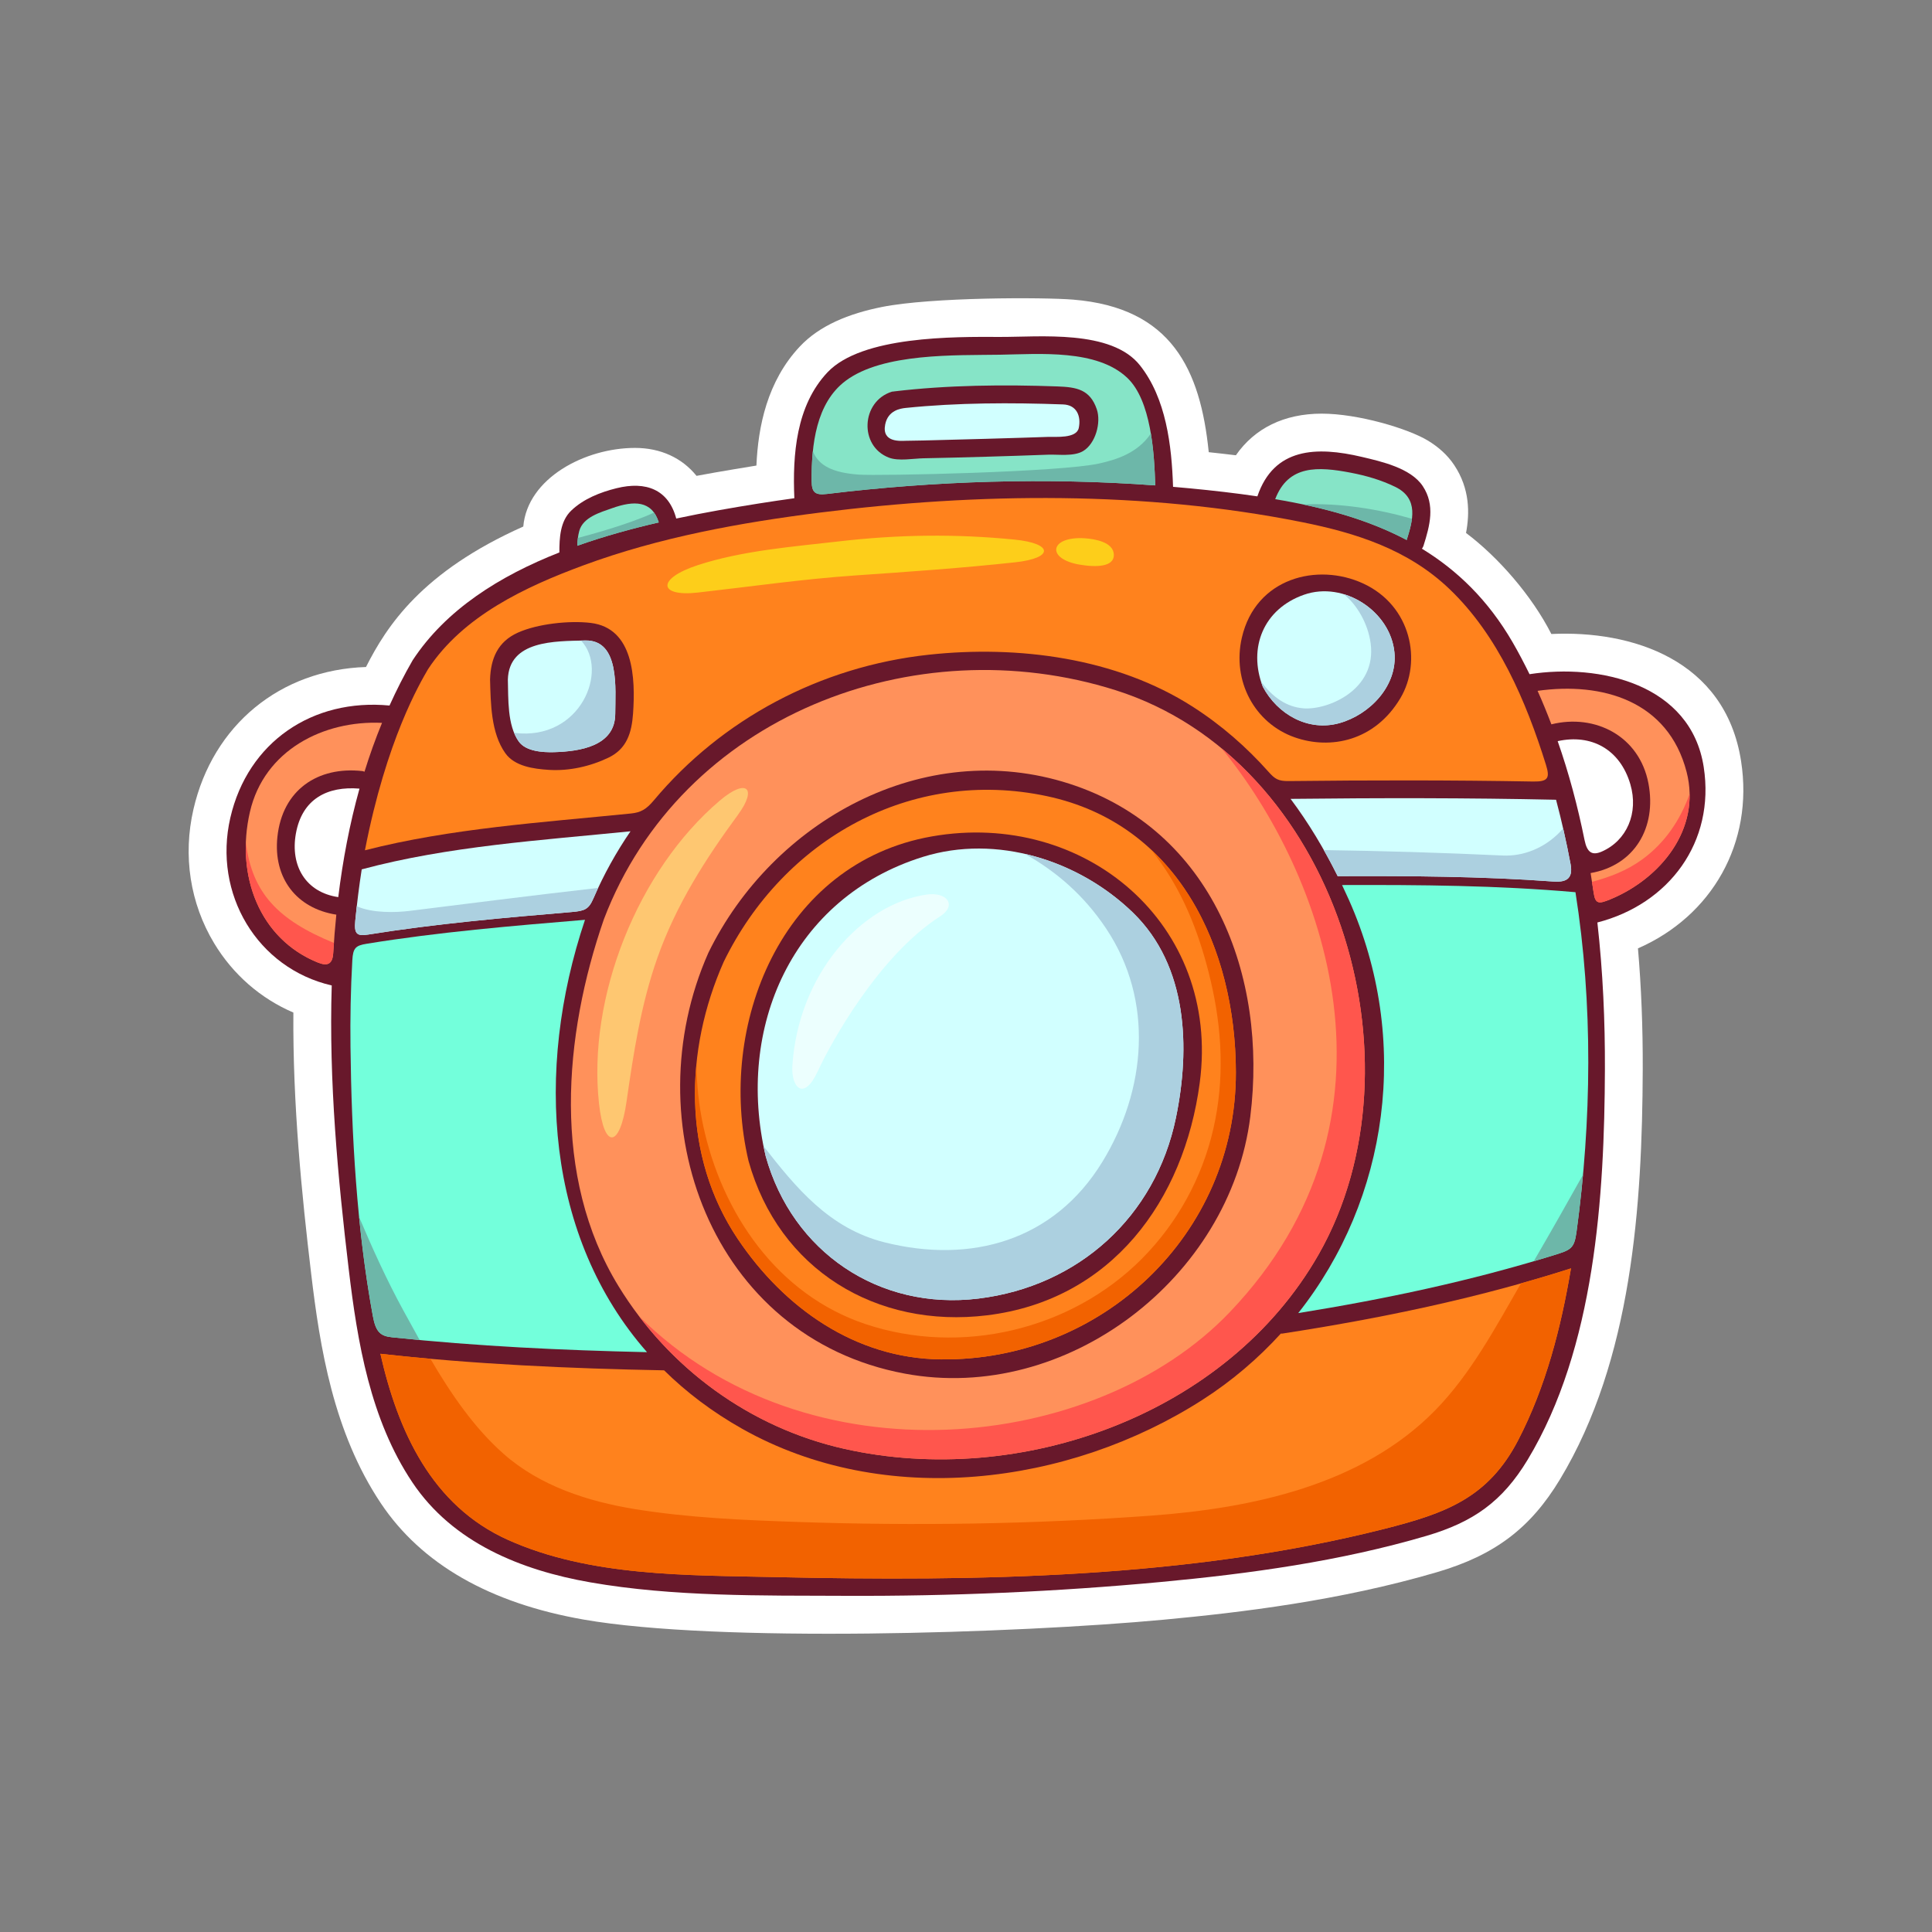
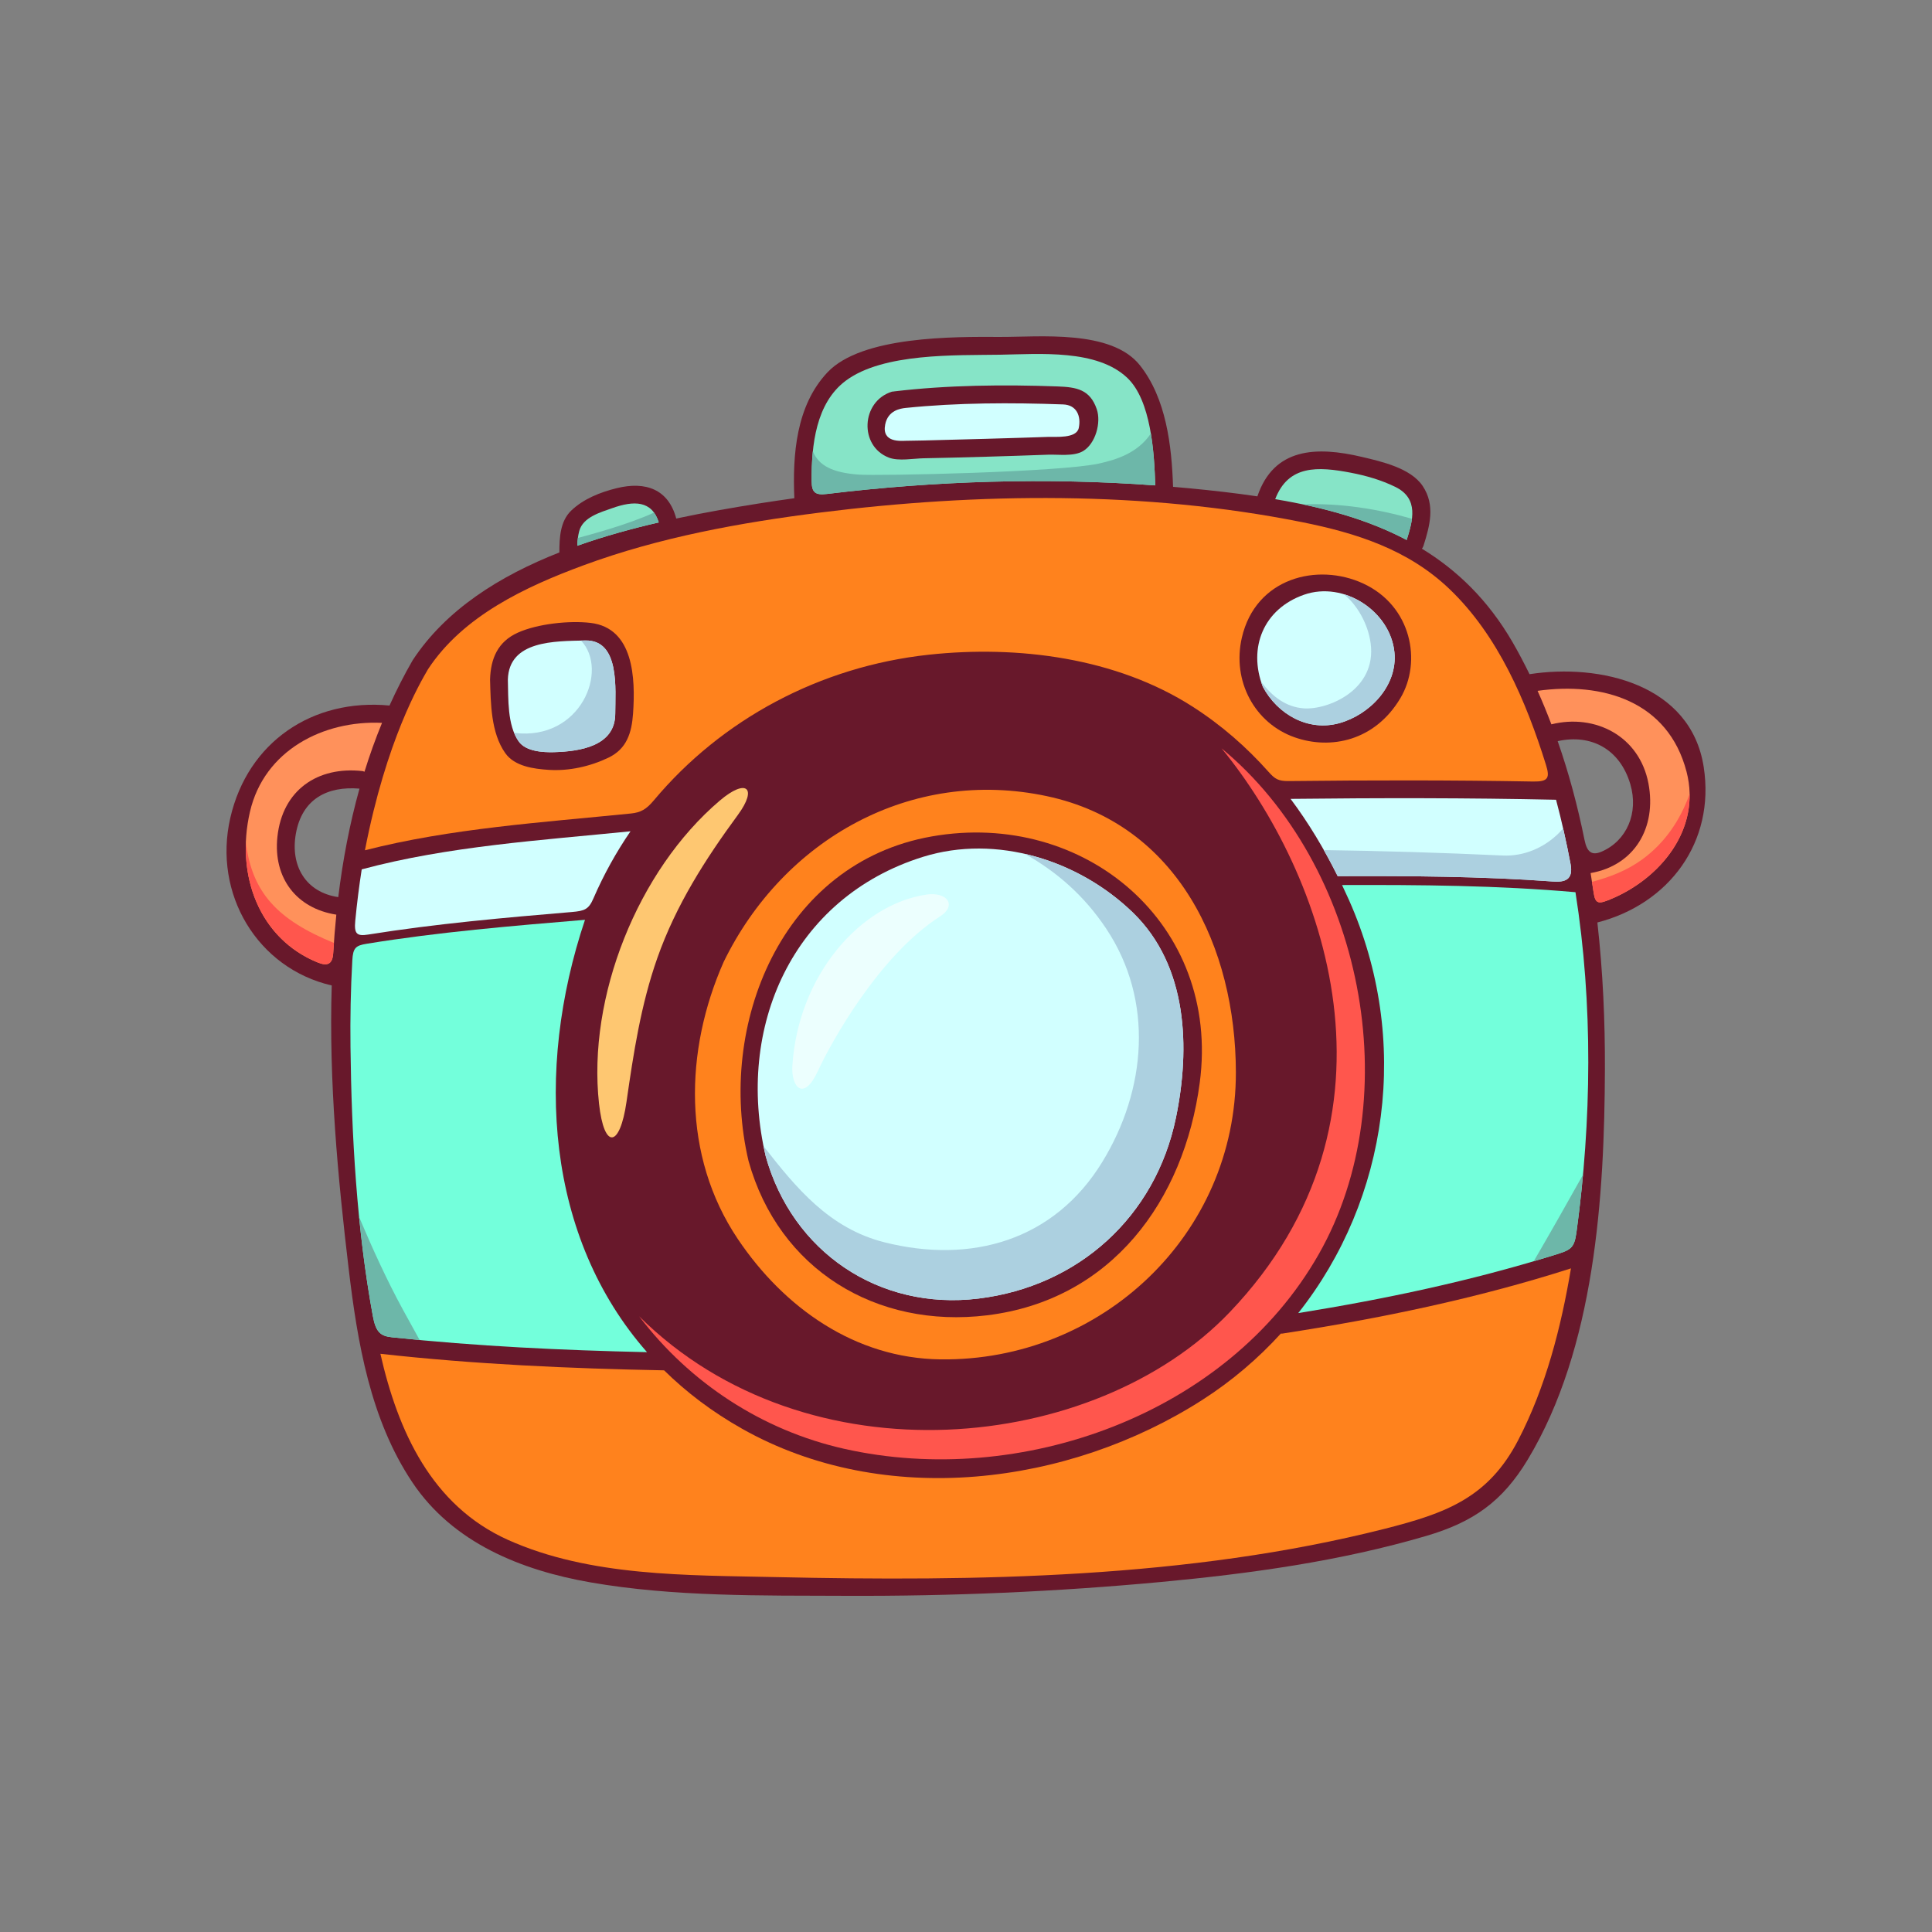
<svg xmlns="http://www.w3.org/2000/svg" id="Travel" height="512" viewBox="0 0 1000 1000" width="512">
  <rect x="0" y="0" width="1000" height="1000" fill="#808080" stroke="none" />
  <g>
-     <path d="m151.851 524.101c-.364 47.42 4.371 94.532 9.19 135.028 4.554 38.261 11.473 82.164 36.105 118.994 21.021 31.428 56.349 51.672 105.002 60.17 69.043 12.062 223.776 7.186 300.41.036 39.318-3.671 90.904-9.78 141.231-24.578 29.937-8.8 48.384-22.731 63.683-48.091 37.252-61.747 42.543-141.846 42.807-212.054.082-21.684-.75-42.713-2.475-62.724 38.396-16.822 59.922-54.59 53.391-96.837-8.164-52.836-56.955-67.873-98.215-65.886-10.146-19.955-27.597-39.854-44.164-52.304 1.93-10.135 2.031-22.828-6.074-35.066-3.573-5.394-8.331-9.491-13.525-12.66-10.265-6.263-36.181-14.026-55.123-14.026-19.383 0-34.687 7.536-44.404 21.547-4.59-.564-9.275-1.095-14.045-1.595-4.314-42.819-19.274-74.788-70.105-78.964-15.447-1.27-73.424-1.331-99.102 3.813-17.101 3.425-32.214 9.567-42.432 20.428-16.863 17.927-21.61 41.394-22.484 61.641-.662.103-20.152 3.269-30.998 5.329-7.488-9.268-18.572-14.461-31.823-14.461-25.981 0-55.698 15.698-57.845 40.693-52.442 23.371-70.658 51.427-81.416 72.707-44.403 1.455-79.254 30.028-89.306 73.627-5.55 24.068-1.745 48.699 10.713 69.363 9.769 16.199 24.011 28.571 41.004 35.87z" fill="#fff" />
    <g>
      <path d="m881.846 397.037c-6.646-43.014-53.912-53.692-90.162-48.08-2.771-5.617-5.652-11.174-8.795-16.584-12.644-21.777-28.58-37.17-46.912-48.373.32-.418.619-.862.803-1.447 3.34-10.544 6.164-21.098-.361-30.946-6.184-9.334-21.465-12.743-31.475-15.106-23.662-5.593-45.592-4.751-54.127 20.413-2.842-.416-5.689-.825-8.568-1.201-11.647-1.516-23.348-2.737-35.077-3.731-.697-21.468-3.574-45.73-17.115-62.856-14.793-18.709-52.056-14.634-72.445-14.732-23.746-.112-71.554-.542-89.339 18.359-16.213 17.233-18.081 42.526-17.121 65.124-6.188.863-12.365 1.769-18.523 2.75-13.321 2.127-27.78 4.604-42.607 7.765-3.98-15.005-15.655-19.459-30.872-15.701-8.433 2.082-17.135 5.52-23.458 11.568-5.802 5.551-6.153 14.157-6.159 21.687-30.909 12.151-58.749 29.612-75.943 55.806-4.412 7.634-8.367 15.461-11.976 23.431-39.737-3.8-73.333 18.799-82.393 58.09-9.085 39.406 13.993 77.934 52.486 86.798-1.539 49.703 3.22 99.996 8.782 146.75 4.535 38.113 11.209 77.935 32.938 110.423 20.936 31.301 56.334 45.521 92.097 51.768 43.132 7.535 88.732 6.798 132.354 6.979 54.35.229 108.752-2.104 162.865-7.15 46.25-4.317 92.879-10.739 137.531-23.867 24.168-7.106 39.336-17.704 52.436-39.419 34.871-57.797 39.748-136.371 39.992-202.013.095-24.868-1.018-50.512-3.899-76.068 37.049-9.543 61.047-41.592 55.043-80.437zm-706.761 67.309c-16.827-2.479-24.896-16.163-21.949-32.811 3.197-18.063 16.336-24.725 32.936-23.342-5.099 18.272-8.66 37.068-10.987 56.153zm654.017-23.584c-5.006 2.195-7.636.516-8.945-5.956-3.528-17.422-8.078-34.58-13.904-51.186 17.286-3.841 32.258 4.103 37.604 22.28 4.39 14.937-1.847 29.204-14.755 34.862z" fill="#68182b" />
      <g fill="#d1ffff">
        <path d="m675.012 307.81c-20.985 7.324-29.153 27.408-21.383 47.645 7.545 14.212 23.375 23.402 39.707 18.826 15.584-4.367 30.157-19.265 28.418-36.674-2.125-21.231-26.158-36.983-46.742-29.797z" />
        <path d="m803.776 456.261c6.147.45 10.69-.793 9.149-9.002-2.108-11.229-4.595-22.348-7.512-33.309-45.799-.993-91.608-.965-137.414-.454 9.298 12.412 17.351 25.843 24.388 39.999 37.104-.14 74.356.056 111.389 2.766z" />
        <path d="m550.252 209.328c-26.806-.968-54.632-.941-81.458 1.819-2.722.28-9.184 1.241-10.622 8.575-1.876 9.573 8.218 8.46 10.829 8.423 3.003-.043 6.006-.091 9.009-.153 10.683-.221 53.683-1.439 64.497-1.859 3.701-.145 14.685.997 15.86-4.609 1.27-6.038-.98-11.937-8.115-12.196z" />
        <path d="m286.734 389.318c13.404-.364 31.71-3.104 31.715-19.893.005-12.666 2.541-38.332-15.564-37.908-15.681.367-39.425-.108-40.018 20.207.29 9.834-.373 23.577 5.612 32.031 3.692 5.218 12.503 5.717 18.255 5.563z" />
        <path d="m477.702 443.517c-67.635 21.104-97.086 88.359-81.377 154.938 13.784 49.533 58.677 79.975 110.126 73.682 51.74-6.33 91.609-42.342 102.195-93.537 7.479-36.166 6.176-78.581-22.162-106.144-27.894-27.133-70.658-40.835-108.782-28.939z" />
        <path d="m183.889 476.552c-.651 6.767.717 8.133 6.683 7.177 34.879-5.589 70.217-8.711 105.414-11.673 6.656-.56 8.724-1.389 11.175-7.054 5.322-12.306 11.777-23.894 19.186-34.724-46.291 4.66-94.309 7.662-139.123 19.707-1.376 8.812-2.477 17.678-3.335 26.567z" />
      </g>
      <g fill="#ff821d">
        <path d="m750.199 304.831c-21.33-20.361-48.049-28.925-76.465-34.608-80.957-16.197-167.344-15.213-248.991-4.952-41.486 5.212-83.471 12.827-122.815 27.368-29.951 11.068-62.276 26.162-80.393 53.757-4.108 7.109-21.533 36.394-32.641 93.707 44.518-11.391 91.896-14.417 137.632-19.035 5.145-.52 7.982-2.124 11.92-6.828 35.109-41.947 86.041-69.291 142.281-75.361 45.988-4.965 96.994 1.484 136.625 26.912 14.919 9.573 27.88 20.941 39.223 33.685 3.298 3.705 5.03 4.864 10.427 4.803 42.169-.473 84.345-.523 126.51.235 7.939.143 8.786-1.896 6.64-8.769-10.238-32.776-24.757-66.861-49.953-90.914zm-422.539 64.593c-.702 9.869-3.237 18.184-12.693 22.728-9.431 4.533-20.422 7.017-30.936 6.327-7.705-.502-17.632-1.777-22.497-8.652-7.467-10.544-7.512-25.729-7.878-38.104.318-10.939 4.026-19.579 14.354-24.252 10.229-4.625 26.739-6.362 37.698-5.056 22.31 2.662 23.257 28.65 21.952 47.009zm397.147-8.002c-13.201 22.117-36.08 26.761-54.681 20.221-20.69-7.273-32.526-29.137-27.342-51.6 7.15-30.989 39.159-38.924 62.748-28.055 25.126 11.577 30.559 40.533 19.275 59.434z" />
        <path d="m541.872 412.091c-70.345-14.965-136.305 22.314-167.27 85.722-20.363 45.907-21.591 100.501 7.255 143.446 23.941 35.646 60.712 61.813 104.969 62.355 83.296 1.021 153.053-64.539 152.862-148.682-.146-64.261-29.835-128.38-97.816-142.841zm79.116 148.329c-8.097 61.001-45.646 112.499-110.067 120.38-57.278 7.007-107.817-23.629-123.479-79.896-16.547-70.135 16.955-154.246 94.805-167.964 79.246-13.965 149.625 45.481 138.741 127.48z" />
        <path d="m262.89 797.024c42.431 19.084 92.881 18.263 138.61 19.277 103.944 2.305 213.717.718 315.038-24.953 31.623-8.014 53.729-15.957 69.277-45.932 14.28-27.523 22.198-58.347 27.317-88.908-48.78 15.628-98.916 25.979-149.519 33.769-.235.035-.429-.034-.651-.028-11.742 12.904-25.281 24.492-40.582 34.308-69.224 44.401-164.563 56.495-238.224 14.989-15.455-8.709-28.879-18.901-40.42-30.263-49.029-.937-98.093-3.116-146.844-8.565 9.07 39.97 26.455 78.519 65.998 96.306z" />
      </g>
      <g fill="#ff915b">
-         <path d="m577.441 357.254c-104.19-32.976-224.817 13.459-264.854 118.517-20.874 60.255-27.197 133.193 7.554 189.945 26.015 42.483 68.067 73.231 116.861 84.196 90.952 20.438 198.168-17.459 245.548-100.674 56.674-99.524 9.075-255.842-105.109-291.984zm69.713 220.703c-10.343 83.229-94.949 148.673-178.869 133.018-100.425-18.737-140.426-130.358-101.633-217.813 33.289-68.169 111.439-111.824 186.846-87.51 73.976 23.857 102.72 99.382 93.656 172.305z" />
        <path d="m872.964 399.486c-9.518-36.726-43.604-46.628-77.117-41.906 2.573 5.687 4.916 11.486 7.151 17.333 22.611-5.617 45.576 6.033 50.234 30.594 4.347 22.941-7.282 42.469-29.936 46.391.555 3.384 1.082 6.772 1.573 10.166.874 6.037 2.788 5.824 8.529 3.469 25.77-10.575 47.291-36.233 39.566-66.047z" />
        <path d="m129.365 420.225c-7.604 32.975 4.998 65.789 35.135 77.968 5.173 2.09 7.632.705 7.973-4.871.405-6.655.933-13.292 1.605-19.9-20.509-3.193-32.735-18.84-30.499-40.21 2.539-24.285 20.847-36.69 44.024-34.102.4.045.705.215 1.052.334 2.653-8.569 5.674-17.006 9.083-25.295-30.271-1.42-61.009 14.142-68.373 46.076z" />
      </g>
      <g fill="#86e4c7">
        <path d="m420.115 249.039c.055 5.731 1.665 7.392 7.932 6.631 56.217-6.81 113.402-8.57 169.902-4.432-.494-17.079-2.187-43.925-14.408-55.604-15.717-15.021-45.574-12.363-65.932-12.035-22.934.373-60.515-.998-79.87 13.477-15.374 11.496-17.8 33.233-17.624 51.963zm41.482-46.291c.383-.119.709-.08 1.06-.108.061-.011.102-.047.164-.056 27.654-3.293 56.708-3.575 84.511-2.571 9.953.363 16.845 1.572 20.347 11.77 2.379 6.921-.623 17.916-7.138 21.731-4.872 2.853-12.721 1.634-18.032 1.831-10.816.396-21.633.763-32.449 1.066-10.684.302-21.364.594-32.047.792-5.209.097-12.904 1.576-17.896-.328-15.567-5.932-14.44-29.11 1.48-34.127z" />
        <path d="m699.273 244.698c-17.162-3.304-32.462-4.11-39.233 13.672 24.677 4.142 47.685 10.371 68.05 21.133 3.146-9.956 6.533-21.449-5.941-27.519-7.255-3.529-14.97-5.763-22.876-7.286z" />
        <path d="m298.802 282.481c13.824-4.894 28.09-8.823 42.174-12.079-3.549-11.431-12.913-11.354-24.06-7.396-6.135 2.181-15.147 4.646-17.097 11.833-.692 2.553-.928 5.081-1.017 7.642z" />
      </g>
      <g fill="#73ffdb">
        <path d="m815.976 637.786c7.838-57.428 8.648-117.94-.518-175.983-40.122-3.54-80.547-3.846-120.811-3.708 1.217 2.55 2.405 5.12 3.559 7.713 32.209 72.318 20.558 154.739-26.239 213.848 44.671-7.21 88.94-16.537 132.166-29.934 8.817-2.731 10.667-3.33 11.843-11.936z" />
        <path d="m192.982 681.134c1.512 8.235 3.848 10.396 9.783 11.026 43.887 4.666 88.019 6.735 132.135 7.718-52.118-59.271-58.378-145.548-32.103-223.789-37.724 3.159-75.669 6.314-113.053 12.406-5.647.918-7.018 2.138-7.383 8.548-.857 15.013-1.125 30.019-.947 44.867.544 45.902 3.201 93.645 11.568 139.224z" />
      </g>
      <path d="m372.53 414.418c-42.502 36.177-68.563 101.67-62.477 156.826 2.649 24.009 10.803 22.833 14.226-.956 3.62-25.154 7.406-50.152 15.939-74.386 9.682-27.493 24.866-51.176 41.739-74.151 10.259-13.968 4.38-19.086-9.427-7.333z" fill="#fec771" />
-       <path d="m361.152 306.713c27.044-3.041 54-6.957 81.197-8.839 27.938-1.933 55.514-3.826 83.153-6.831 20.037-2.179 19.71-9.762-.428-11.754-30.312-3-60.106-2.66-91.234.977-22.256 2.6-49.342 4.6-72.777 12.29-21.35 7.004-20.256 16.445.089 14.157zm197.828-14.429c8.683 1.443 17.728 1.096 17.546-5.191-.191-6.609-10.134-8.147-14.949-8.47-18.257-1.218-20.409 10.7-2.597 13.661z" fill="#fdce1a" />
      <g fill="#ff564d">
        <path d="m164.499 498.193c5.173 2.09 7.632.705 7.973-4.871.107-1.754.246-3.503.37-5.255-29.234-11.978-42.34-26.028-45.584-51.95-.956 27.152 11.977 51.866 37.241 62.076z" />
        <path d="m849.914 444.91c-7.995 5.802-16.817 9.096-25.912 11.542.291 1.87.597 3.738.868 5.61.874 6.037 2.788 5.824 8.529 3.469 22.4-9.191 41.58-29.785 41.139-54.596-4.804 13.535-12.823 25.414-24.624 33.975z" />
        <path d="m636.497 679.202c-69.562 72.88-218.659 88.534-305.689 2.108 26.137 34.375 63.595 59.028 106.194 68.602 90.952 20.438 198.168-17.459 245.548-100.674 46.499-81.656 22.792-201.526-50.278-261.904 52.558 64.013 100.591 190.902 4.225 291.868z" />
      </g>
      <g fill="#6db7a9">
        <path d="m202.764 692.16c4.812.512 9.627.986 14.444 1.438-2.927-5.229-5.79-10.45-8.582-15.576-8.504-15.605-15.843-31.769-22.761-48.12 1.714 17.238 4.022 34.384 7.115 51.232 1.514 8.235 3.849 10.396 9.784 11.026z" />
        <path d="m420.115 249.039c.055 5.731 1.665 7.392 7.932 6.631 56.217-6.81 113.402-8.57 169.902-4.432-.224-7.718-.695-17.43-2.27-26.835-7.04 10.445-18.555 13.623-26.504 15.451-19.789 4.549-114.654 6.577-124.897 5.789-13.134-1.011-20.447-4.479-23.542-12.055-.524 5.196-.668 10.432-.621 15.451z" />
        <path d="m674.438 261.087c19.25 4.062 37.304 9.776 53.651 18.415 1.128-3.569 2.282-7.335 2.73-10.978-17.117-4.972-37.15-8.27-56.381-7.437z" />
        <path d="m804.133 649.722c8.817-2.731 10.667-3.33 11.843-11.937 1.343-9.839 2.474-19.771 3.39-29.763-8.381 15-16.865 29.941-25.505 44.792 3.429-1.008 6.855-2.033 10.272-3.092z" />
        <path d="m340.976 270.402c-.637-2.051-1.463-3.726-2.451-5.08-13.649 6.285-33.962 11.665-39.406 13.115-.175 1.345-.27 2.69-.317 4.044 13.824-4.894 28.09-8.824 42.174-12.079z" />
      </g>
      <g fill="#acd0e0">
        <path d="m693.336 374.281c15.584-4.367 30.157-19.265 28.418-36.674-1.426-14.25-12.726-26.018-26.223-30.053 6.817 5.37 12.559 15.237 13.916 25.432 3.217 24.134-22.152 34.488-34.453 33.67-9.094-.604-16.353-5.854-22.287-13.868.28.888.58 1.777.922 2.667 7.545 14.211 23.375 23.402 39.707 18.826z" />
        <path d="m777.832 442.813c-31.929-1.488-62.8-2.39-92.613-2.809 2.496 4.417 4.892 8.912 7.168 13.491 37.104-.141 74.356.056 111.389 2.766 6.147.45 10.69-.793 9.149-9.002-1.159-6.175-2.445-12.313-3.843-18.414-.677.754-1.366 1.5-2.088 2.221-7.811 7.814-18.344 12.251-29.162 11.747z" />
        <path d="m266.425 379.37c-.098-.012-.214-.027-.319-.041.647 1.582 1.417 3.076 2.373 4.425 3.692 5.218 12.503 5.717 18.255 5.563 13.404-.364 31.71-3.104 31.715-19.893.005-12.666 2.541-38.332-15.564-37.908-.695.016-1.411.031-2.135.046 14.577 15.439-.284 51.901-34.325 47.808z" />
        <path d="m506.451 672.136c51.74-6.33 91.609-42.342 102.195-93.537 7.479-36.166 6.176-78.581-22.162-106.144-15.268-14.85-34.991-25.662-55.969-30.471 16.308 9.159 30.579 21.468 42.052 38.685 24.877 37.329 20.728 83.577-1.998 120.718-25.01 40.877-67.981 52.881-112.699 41.651-28.719-7.21-45.817-28.24-62.676-49.798.349 1.737.721 3.476 1.131 5.214 13.785 49.534 58.677 79.975 110.126 73.682z" />
-         <path d="m190.572 483.728c34.879-5.589 70.217-8.711 105.414-11.673 6.656-.56 8.724-1.389 11.175-7.054.79-1.826 1.612-3.63 2.451-5.424-37.571 4.277-70.264 8.529-97.886 11.93-6.664.82-19.007 1.226-27.049-2.445-.28 2.494-.546 4.99-.787 7.489-.652 6.767.716 8.134 6.682 7.177z" />
      </g>
      <g>
        <path d="m423.293 554.442c6.75-14.678 31.709-59.903 63.259-80.093 8.993-5.755 3.612-12.877-7.05-11.31-34 5-66.333 41.522-69.367 88.511-.73 11.306 5.895 18.688 13.158 2.892z" fill="#ecfffe" />
      </g>
      <g fill="#f26200">
-         <path d="m381.858 641.259c23.941 35.646 60.712 61.813 104.969 62.355 83.296 1.021 153.053-64.539 152.862-148.682-.1-43.589-13.798-87.106-43.813-115.11 1.76 2.279 3.476 4.592 5.134 6.95 12.854 18.278 20.428 38.899 25.559 60.519 6.047 25.48 7.324 51.453 1.435 77.098-5.814 25.316-18.584 48.605-36.872 67.039-36.735 37.025-93.772 50.395-143.098 33.936-45.65-15.232-74.449-57.413-84.125-103.001-2.209-10.411-3.311-21.006-3.427-31.619-3.095 31.399 3.093 63.297 21.376 90.515z" />
-         <path d="m262.89 797.024c42.431 19.084 92.881 18.263 138.61 19.277 103.944 2.305 213.717.718 315.038-24.953 31.623-8.014 53.729-15.957 69.277-45.932 14.28-27.523 22.198-58.347 27.317-88.908-8.586 2.751-17.215 5.329-25.88 7.768-13.167 22.784-26 46.955-44.486 65.788-37.99 38.707-94.963 50.639-147.035 54.437-60.674 4.424-122.134 5.339-182.922 3.262-27.988-.959-56.288-2.139-83.972-6.621-24.45-3.957-49.354-11.972-68.213-28.661-15.325-13.563-27.277-31.124-37.85-49.173-8.636-.771-17.264-1.627-25.881-2.59 9.069 39.97 26.454 78.519 65.997 96.306z" />
+         <path d="m381.858 641.259z" />
      </g>
    </g>
  </g>
</svg>